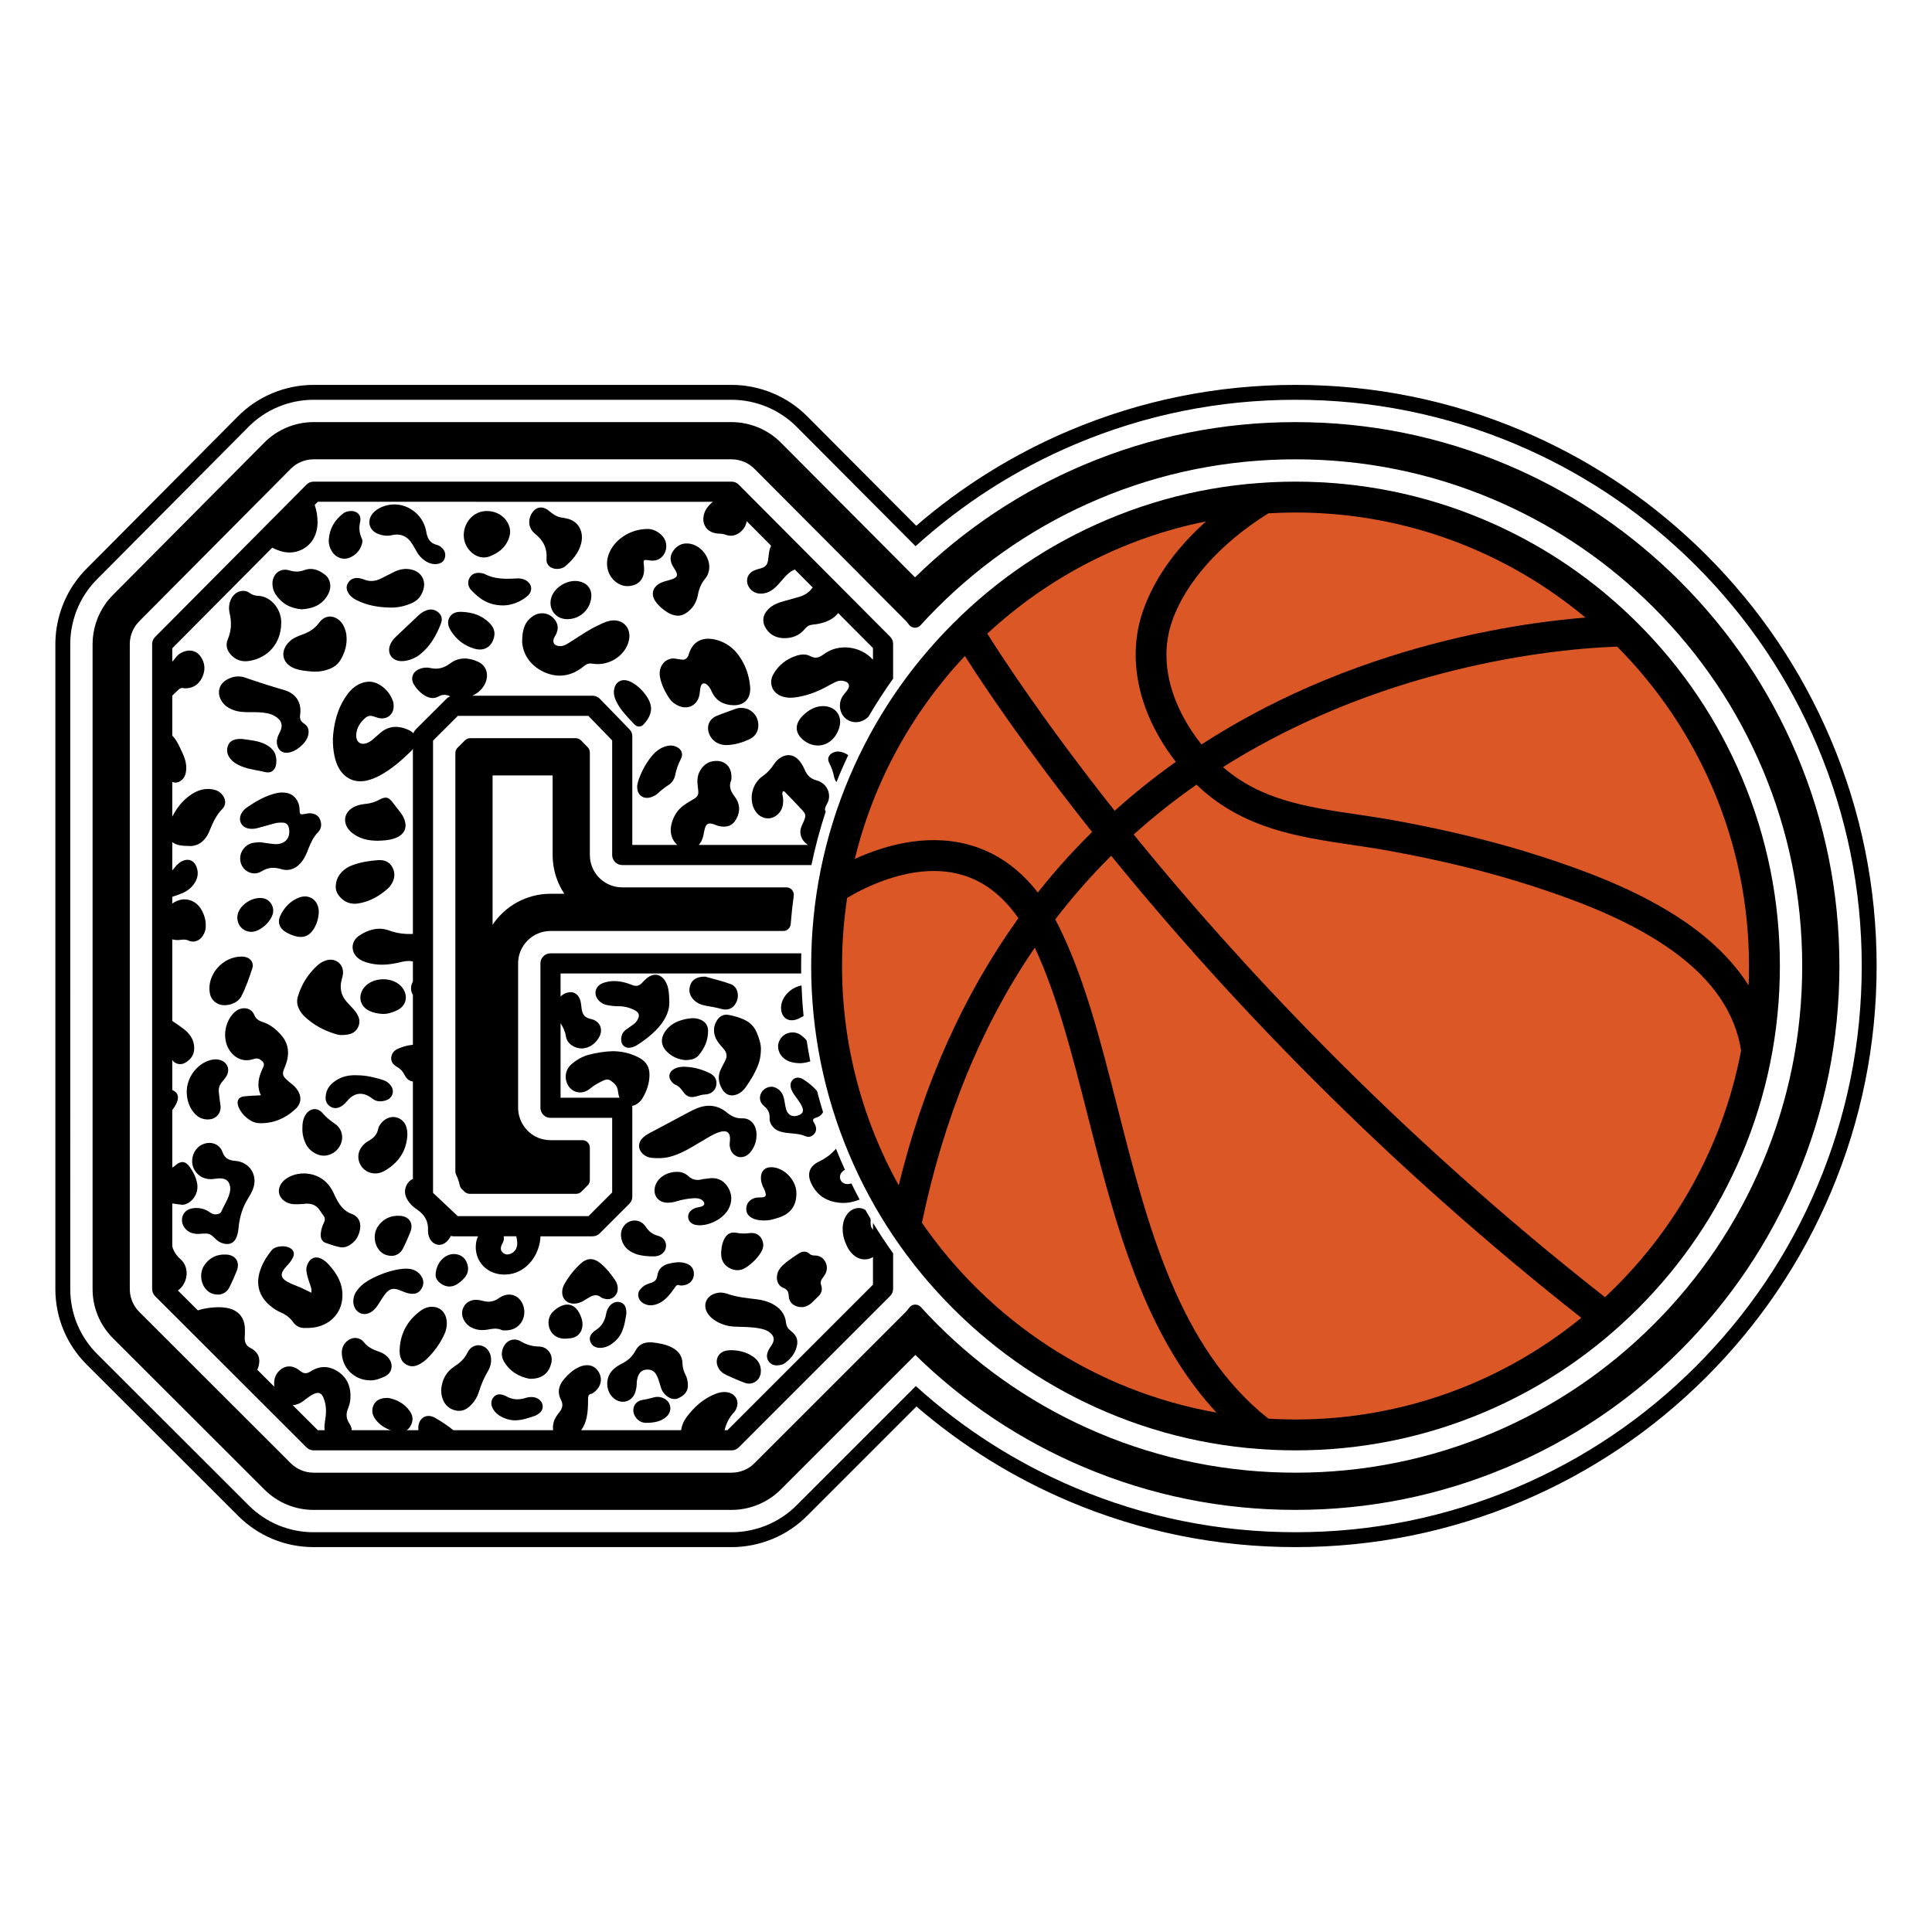
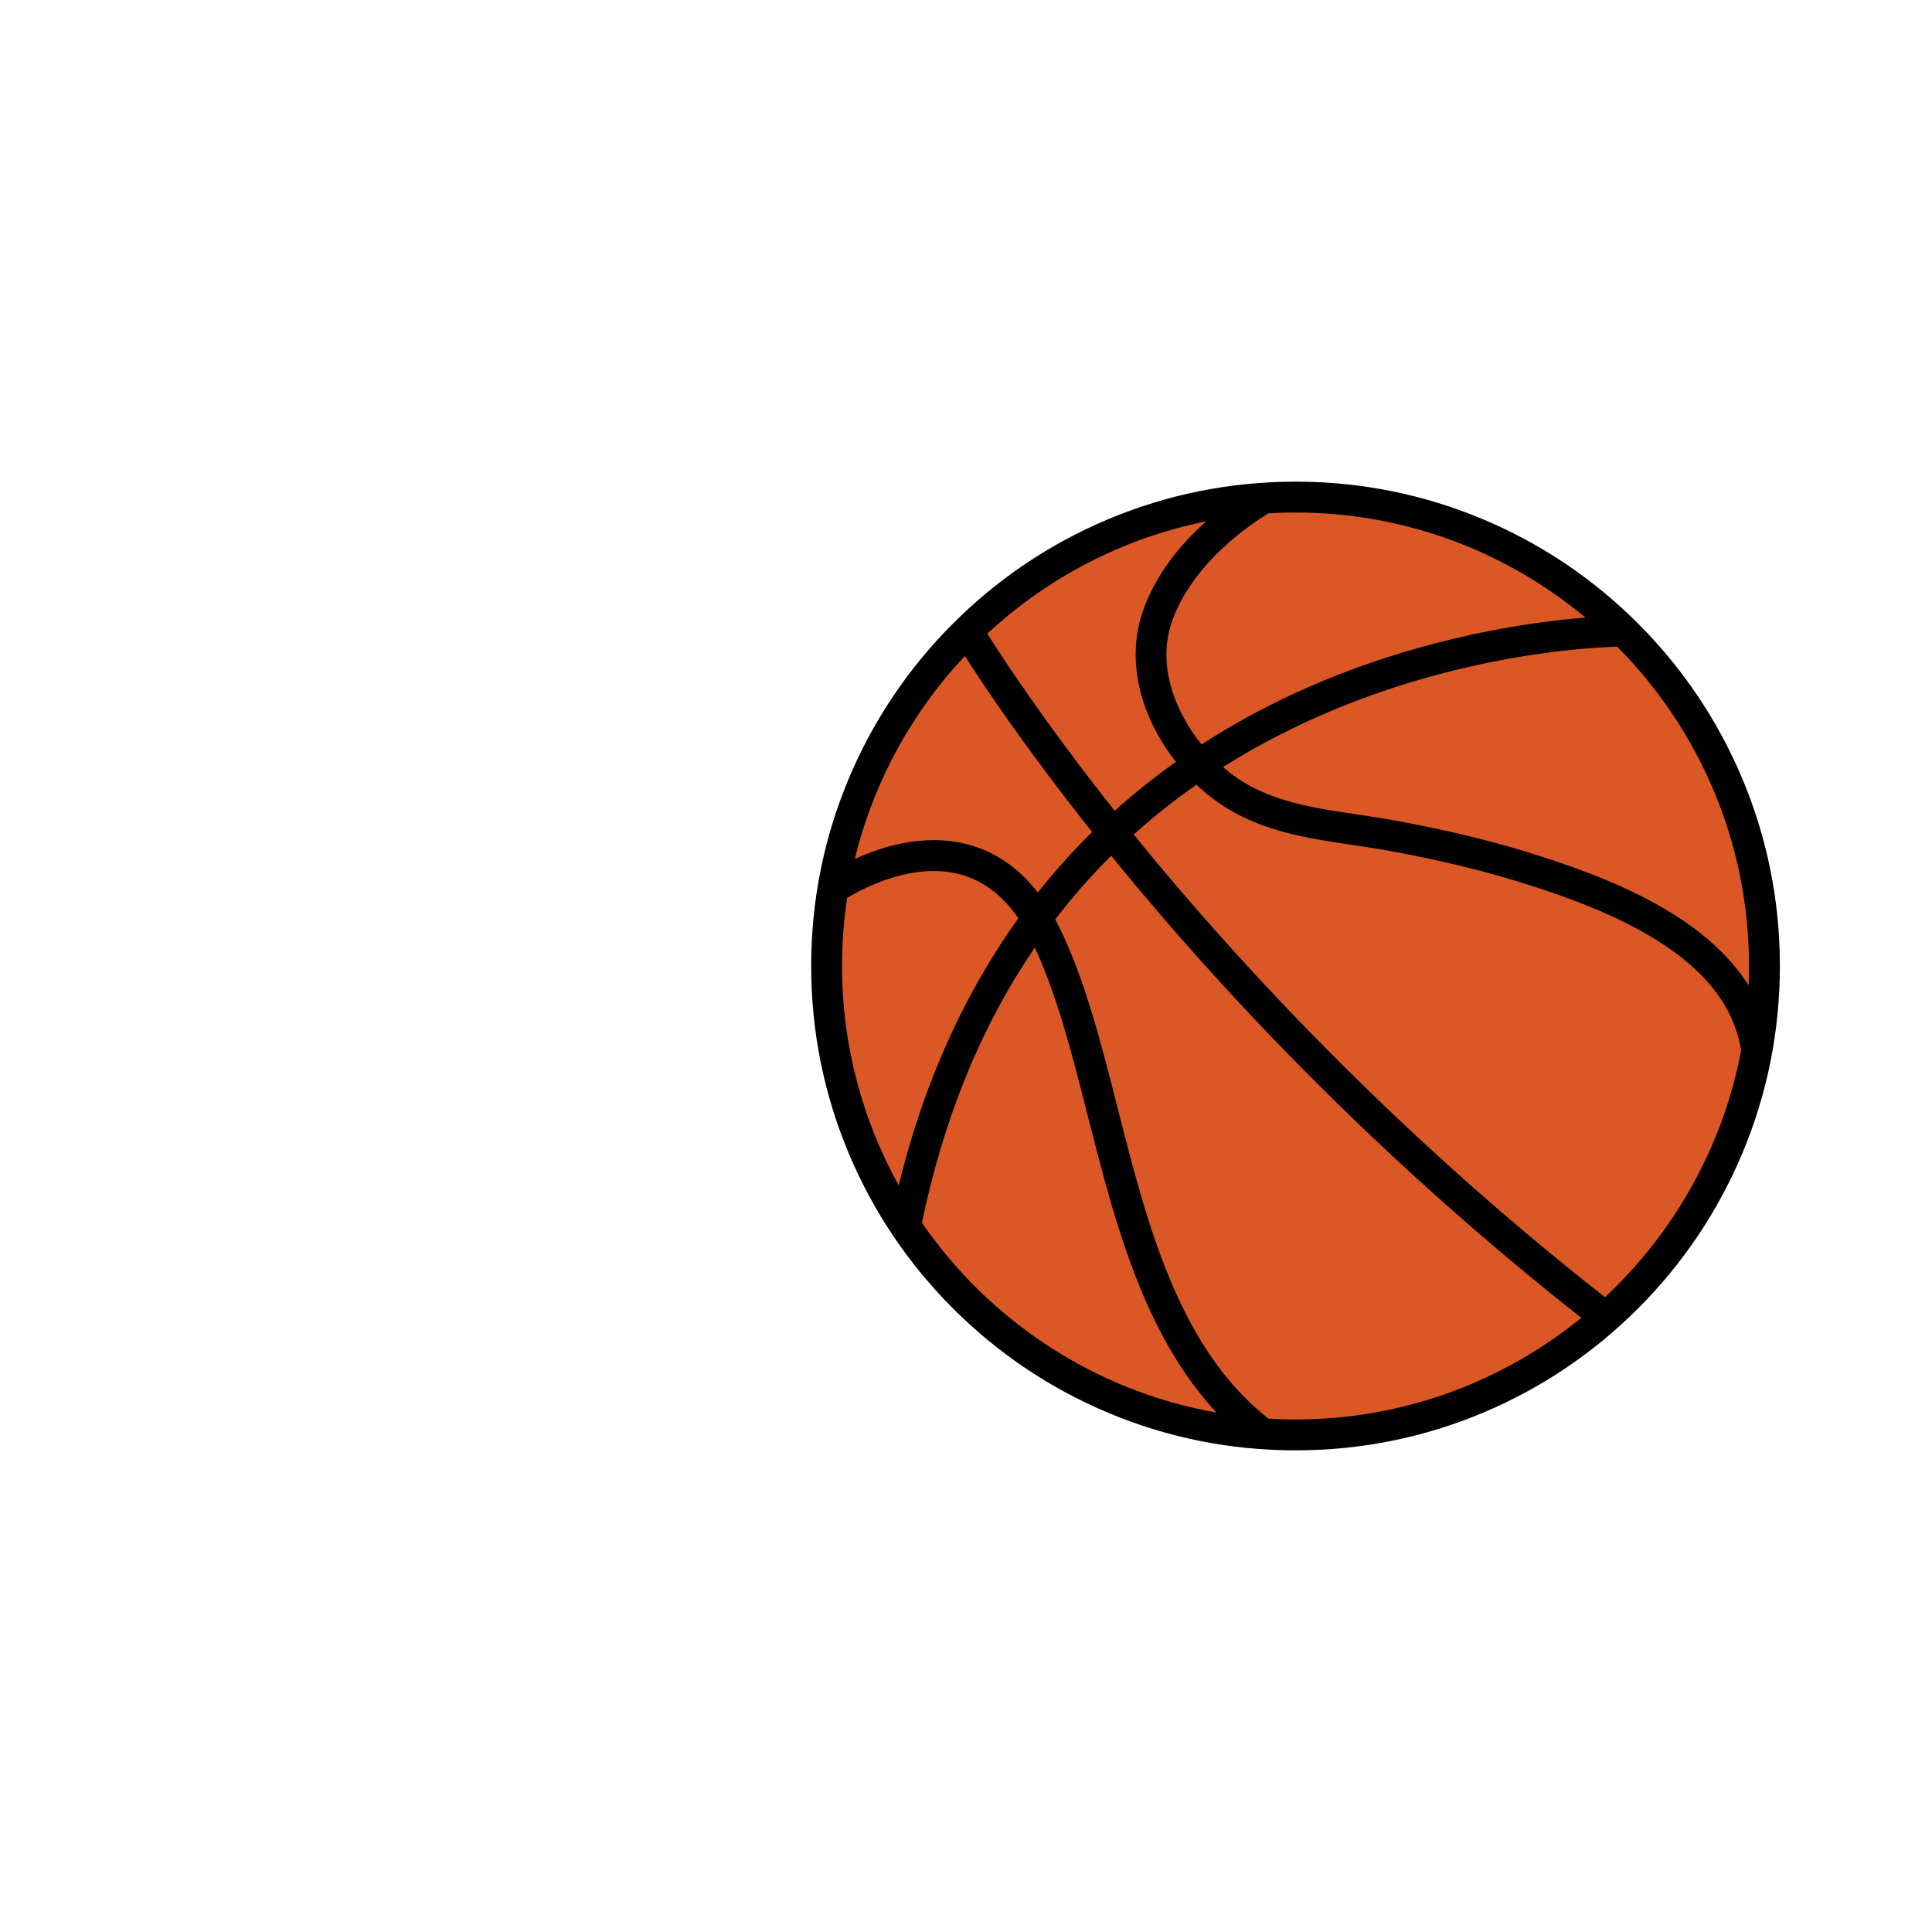
<svg xmlns="http://www.w3.org/2000/svg" version="1.1" id="Layer_1" x="0px" y="0px" viewBox="0 0 864 864" xml:space="preserve">
  <g>
    <path d="M778.946,347.685c-10.91-25.794-26.527-48.958-46.417-68.848c-0.774-0.774-1.555-1.539-2.339-2.301 c0,0-1.675-1.612-1.844-1.773c-18.931-17.959-40.659-32.19-64.665-42.344c-26.709-11.297-55.076-17.025-84.315-17.025 c-29.238,0-57.606,5.728-84.315,17.025c-25.794,10.91-48.958,26.527-68.848,46.417c-19.89,19.89-35.508,43.054-46.417,68.848 C368.488,374.394,362.76,402.761,362.76,432c0,29.239,5.728,57.606,17.025,84.315c10.91,25.794,26.527,48.958,46.417,68.848 c19.89,19.89,43.054,35.508,68.848,46.417c26.709,11.297,55.076,17.025,84.315,17.025c29.239,0,57.606-5.728,84.315-17.025 c25.794-10.91,48.958-26.527,68.848-46.417s35.508-43.054,46.417-68.848c11.297-26.709,17.025-55.076,17.025-84.315 C795.971,402.761,790.243,374.394,778.946,347.685z" />
  </g>
-   <path d="M288.754,548.562c1.353,2.055,2.931,3.405,5.392,4.05c2.773,0.727,4.013,2.838,3.646,5.206 c-0.356,2.294-2.307,3.876-5.016,4.041c-0.558,0.034-1.121-0.008-2.027-0.019c-2.082-0.128-4.519-0.295-6.8-1.208 c-3.563-1.427-5.882-3.924-6.242-7.886c-0.257-2.818,1.445-5.556,3.924-6.513C284.228,545.231,287.085,546.025,288.754,548.562z M326.298,511.43c-0.087,2.721,1.266,4.963,3.487,5.797c1.993,0.748,4.366-0.069,6.029-2.235c1.815-2.363,2.644-5.138,2.501-8.07 c-0.198-4.064-2.733-6.904-6.342-6.792c-2.777,0.087-4.82-0.896-6.856-2.571c-4.102-3.376-8.686-3.911-13.571-1.846 c-0.951,0.402-1.904,0.812-2.815,1.296c-5.984,3.175-11.957,6.373-17.935,9.558c-1.428,0.761-2.821,1.583-3.865,2.843 c-1.595,1.925-1.51,4.431,0.199,6.265c1.135,1.219,2.563,1.93,4.221,2.102c2.639,0.275,5.24,0.254,7.87-0.371 c5.371-1.274,9.867-4.287,14.524-6.993c2.483-1.442,4.877-3.074,7.601-4.016c3.788-1.31,5.416,0.032,5.092,3.795 C326.374,510.744,326.309,511.086,326.298,511.43z M234.938,259.401c-1.295-0.681-2.671-0.8-4.088-0.72 c-4.886,0.276-9.746,0.389-14.241-2.06c-0.318-0.173-0.72-0.197-1.085-0.277c-2.401-0.521-4.404,0.175-5.429,1.881 c-1.049,1.747-0.98,4.002,0.657,5.719c3.616,3.793,7.695,6.852,14.49,6.801c3.163-0.085,7.113-1.258,10.493-4.075 C238.447,264.41,238.073,261.051,234.938,259.401z M364.888,499.853c1.552-0.446,2.582-1.317,3.176-2.521 c-0.968-3.129-1.854-6.28-2.68-9.446c-1.758-2.041-3.868-3.738-6.175-5.21c-1.748-1.115-3.608-0.929-4.681,0.196 c-1.261,1.324-1.215,2.883-0.57,4.455c0.645,1.572,1.694,2.908,2.685,4.268c0.829,1.139,1.655,2.29,2.155,3.606 c0.677,1.784,0.156,2.822-1.616,3.541c-2.52,1.021-4.796,0.07-5.577-2.507c-0.486-1.603-0.631-3.306-1.003-4.947 c-0.553-2.439-1.907-4.286-4.339-5.093c-2.095-0.695-4.708,0.475-5.778,2.425c-1.119,2.037-0.812,4.377,1.254,6.058 c1.787,1.454,2.548,3.102,2.433,5.331c-0.087,1.683,0.665,3.094,1.809,4.277c1.221,1.262,2.811,1.801,4.49,2.127 c3.284,0.638,6.707,0.327,9.897,1.765c1.275,0.575,2.821,0.057,3.804-1.149c0.978-1.201,1.011-2.574,0.374-3.965 c-0.155-0.339-0.319-0.681-0.523-0.992C363.266,500.916,363.528,500.244,364.888,499.853z M372.512,336.586 c-1.885,0.854-2.698,2.712-1.72,4.544c1.068,2.002,1.784,4.058,2.223,6.272c0.172,0.867,0.538,1.675,1.056,2.369 c0.514-1.283,1.029-2.565,1.568-3.84c1.176-2.78,2.417-5.523,3.699-8.242c-1.043-0.716-2.209-1.243-3.549-1.505 C374.629,335.957,373.545,336.119,372.512,336.586z M216.833,228.573c-5.146,0.388-9.329,4.951-9.44,10.582 c0.022,0.358,0.017,1.014,0.108,1.656c0.787,5.552,6.312,9.86,11.179,8.112c4.456-1.6,8.118-4.539,9.277-9.614 c0.222-0.973,0.236-1.905,0.04-2.891C227.02,231.494,222.307,228.16,216.833,228.573z M200.991,276.134 c-1.18,2.103-0.474,4.206,0.714,6.073c2.501,3.929,6.044,6.619,10.501,7.9c4.326,1.244,7.651-0.818,8.725-5.105 c0.697-2.783-0.45-4.96-2.387-6.763c-3.28-3.052-7.239-4.506-12.558-4.635C204.525,273.612,202.247,273.895,200.991,276.134z M201.296,296.695c3.826-2.888,8.28-2.729,12.521-0.749c3.53,1.647,4.787,5.314,3.426,9.026c-0.997,2.72-3.227,4.914-6.058,6.165 h53.848c1.215,0,2.377,0.495,3.233,1.369l7.356,7.581l3.809,3.926l2.071,2.134c0.82,0.847,1.27,1.972,1.27,3.143v48.56h20.13 c-1.165-0.996-2.068-2.333-2.543-3.889c-0.749-2.451-0.392-4.806,0.458-7.14c0.952-2.615,2.479-4.83,4.718-6.496 c1.122-0.835,2.303-1.608,3.52-2.296c3.347-1.894,3.53-2.257,3.022-6.007c-0.33-2.436-0.359-4.855,0.87-7.118 c1.553-2.858,3.888-4.521,7.183-4.613c4.234-0.119,7.062,2.746,6.984,7.314c-0.021,0.244,0.069,0.862-0.139,1.353 c-1.188,2.803-0.141,5.029,1.556,7.243c2.387,3.114,2.662,6.507,0.782,9.993c-1.772,3.287-4.523,3.973-7.86,3.219 c-0.996-0.225-1.923-0.745-2.916-0.992c-1.76-0.439-2.641,0.029-3.223,1.788c-0.379,1.147-0.518,2.372-0.796,3.555 c-0.41,1.744-1.103,3.099-2.033,4.087h48.817c-0.013-0.009-0.027-0.015-0.04-0.024c-3.092-2.13-4.213-5.443-2.579-8.845 c2.405-5.006,1.73-4.869-1.579-8.457c-2.031-2.202-4.139-4.334-6.225-6.484c-0.11-0.113-0.342-0.106-0.752-0.22 c-0.555,1.142-0.025,2.127,0.059,3.123c0.222,2.622-0.189,5.045-2.112,7.014c-2.559,2.619-6.392,2.701-9.062,0.199 c-3.579-3.354-3.838-10.054-0.561-14.467c0.731-0.985,1.572-1.876,2.579-2.564c2.047-1.399,3.652-3.191,5.013-5.242 c0.941-1.419,2.099-2.64,3.643-3.429c2.797-1.43,5.597-0.814,7.773,1.741c1.101,1.292,1.879,2.798,2.559,4.337 c1.006,2.278,2.55,3.769,5.057,4.426c5.321,1.396,6.96,6.954,4.728,10.593c-0.291,0.475-0.499,1.005-0.709,1.524 c-0.293,0.724-0.198,1.324,0.194,1.802c-2.595,7.878-4.737,15.876-6.419,23.979h-84.601c-2.323,0-4.232-1.756-4.475-4.016 c-0.018-0.162-0.027-0.324-0.027-0.486v-51.243l-6.483-6.681l-4.16-4.286h-58.357l-11.111,11.084v87.908v28.237v49.37v14.236v22.462 l11.057,10.43h58.455l10.598-10.607v-33.352h-27.58c-0.306,0-0.603-0.027-0.891-0.09c-2.062-0.414-3.61-2.233-3.61-4.412v-64.578 c0-2.485,2.017-4.502,4.502-4.502H358.33c-0.047,1.887-0.072,3.778-0.072,5.672c0,1.113,0.024,2.221,0.041,3.332h-107.61v10.317 c0.081-0.079,0.157-0.161,0.242-0.238c1.126-1.014,2.444-1.581,3.93-1.69c1.967-0.144,3.54,0.951,4.385,2.914 c0.622,1.444,0.669,3.003,0.871,4.518c0.332,2.477,1.381,3.968,4.054,4.518c4.249,0.874,5.841,4.798,3.58,8.485 c-1.81,2.952-4.5,4.607-7.518,4.722c-3.641-0.068-6.655-2.274-7.152-5.418c-0.352-2.228-1.231-4.068-2.392-5.861v33.306h26.348 c-0.372-0.987-0.597-2.011-0.705-3.055c-0.223-2.184-1.619-3.501-3.295-4.627c-1.173-0.788-2.355-0.425-3.466,0.108 c-2.025,0.972-3.979,2.062-5.721,3.517c-3.739,3.12-8.803,1.762-10.42-2.761c-1.047-2.929-0.25-6.112,2.129-8.168 c2.295-1.984,4.916-3.498,7.834-4.254c3.713-0.962,7.519-1.509,10.859-1.577c4.618,0.112,8.453,1.14,12.023,3.194 c2.771,1.594,4.133,3.938,4.174,7.126c0.05,3.869-1.152,7.366-3.079,10.647c-0.62,1.055-1.494,1.934-2.516,2.616 c-0.709,0.473-1.442,0.768-2.166,0.902c0.054,0.27,0.081,0.548,0.081,0.836v39.718c0,1.198-0.468,2.341-1.314,3.187l-1.666,1.666 l-3.521,3.511c-0.009,0-0.009,0.009-0.009,0.009l-8.05,8.05c-0.837,0.846-1.99,1.323-3.178,1.323h-23.317 c0,0.013,0.001,0.025,0.001,0.037c-0.284,7.706-5.687,15.975-14.314,16.971c-9.224,1.064-15.713-5.922-14.498-14.096 c0.159-1.07,0.47-2.04,0.915-2.912h-10.917c-0.441,0-0.874-0.063-1.288-0.189c-0.001,0-0.002-0.001-0.002-0.001 c-0.453,0.997-1.133,1.924-2.048,2.735c-2.36,2.09-5.528,1.535-7.155-1.176c-0.8-1.333-1.062-2.821-1-4.314 c0.167-3.955-1.649-6.763-4.781-8.948c-1.299-0.906-2.565-1.9-3.545-3.17c-1.75-2.271-2.65-4.76-1.385-7.553 c0.685-1.513,1.715-2.479,2.952-3.068v-43.548c-1.547-0.115-2.845-1.142-3.807-3.09c-0.743-1.504-1.804-2.566-3.214-3.385 c-1.621-0.941-2.851-2.195-2.672-4.242c0.184-2.103,1.546-3.345,3.385-4.089c2.003-0.81,4.057-1.427,6.308-1.602V444.93 c-1-1.621-1.162-3.728-0.135-5.772c0.045-0.09,0.09-0.18,0.135-0.27v-8.887c-0.432-0.126-0.918-0.207-1.459-0.234 c-1.594-0.081-3.161,0.306-4.709,0.666c-4.142,0.963-8.302,1.396-12.534,0.477c-1.747-0.378-3.467-0.828-4.979-1.81 c-4.196-2.692-4.448-7.924-0.297-10.706c4.034-2.719,8.762-3.989,13.371-2.269c3.557,1.315,6.996,1.684,10.607,1.531v-82.765 c-0.249,0.374-0.525,0.727-0.837,1.032c-4.365,4.263-8.942,8.263-14.392,11.124c-1.494,0.784-3.058,1.393-4.691,1.846 c-5.51,1.529-10.334-0.411-13.175-5.339c-1.748-3.031-2.788-7.833-2.686-13.507c0.408-6.182,1.882-13.065,6.159-19.084 c1.885-2.654,4.174-4.767,7.411-5.702c2.274-0.657,4.46-0.518,6.54,0.538c3.227,1.638,5.43,4.223,6.715,7.604 c0.308,0.81,0.359,1.648,0.358,2.486c-0.004,3.529-2.861,5.923-6.342,5.284c-0.913-0.167-1.793-0.521-2.678-0.816 c-1.254-0.419-2.481-0.283-3.461,0.541c-2.445,2.057-4.174,4.587-4.26,7.902c-0.083,3.169,2.105,4.613,5.026,3.406 c1.047-0.432,1.95-1.104,2.792-1.861c0.905-0.814,1.837-1.597,2.745-2.408c3.92-3.502,8.274-3.548,12.819-1.518 c0.916,0.409,1.64,0.934,2.182,1.544c0.001-0.002,0.001-0.004,0.002-0.007c0.216-0.666,0.594-1.279,1.099-1.783l13.749-13.722 c0.468-0.468,1.026-0.82,1.639-1.035c0.003-0.001,0.007-0.002,0.01-0.003c-0.118-0.049-0.237-0.089-0.354-0.14 c-1.663-0.734-3.202-0.744-4.822,0.16c-2.076,1.157-4.163,0.839-6.14-0.324c-2.059-1.211-3.674-2.925-4.913-4.926 c-1.682-2.716-0.667-5.694,2.286-6.945c1.582-0.671,3.269-0.887,4.959-0.509C195.698,299.466,198.477,298.823,201.296,296.695z M224.802,560.145c0.891,0.825,1.931,1.054,3.116,0.7c2.189-0.653,3.545-2.612,3.389-5.205c-0.056-0.927-0.228-1.849-0.418-2.767 h-5.646c0.22,1.008,0.069,2.066-0.518,3.173c-0.174,0.33-0.378,0.651-0.504,0.999C223.808,558.184,223.856,559.268,224.802,560.145z M368.036,315.768c-3.069-0.017-6.428,1.59-9.11,4.358c-3.851,3.976-3.466,8.143,1.054,11.368c0.303,0.217,0.623,0.414,0.95,0.595 c5.687,3.144,11.929,0.43,14.234-6.185C377.085,320.395,373.854,315.801,368.036,315.768z M344.472,545.564 c1.188-0.228,2.352-0.597,3.513-0.953c5.667-1.735,8.408-5.616,8.152-11.512c-0.244-5.613-5.664-11.022-11.145-11.12 c-2.728-0.049-4.411,1.441-4.678,4.133c-0.162,1.634,0.235,3.155,0.905,4.626c0.349,0.764,0.781,1.504,1.014,2.302 c0.543,1.857,0.145,2.358-1.776,2.452c-0.839,0.041-1.704-0.022-2.511,0.163c-2.515,0.575-4.055,2.331-4.202,4.637 c-0.149,2.336,1.145,4.012,3.775,4.919c1.258,0.434,2.561,0.528,4.209,0.601C342.424,545.756,343.466,545.757,344.472,545.564z M297.282,461.528c-1.902,2.947-1.693,5.958,0.658,8.479c2.402,2.576,5.492,3.776,8.415,4.068c2.88-0.013,4.796-0.609,6.125-2.185 c2.662-3.158,4.233-6.82,4.175-11.011c-0.036-2.582-1.568-4.318-4.023-5.114c-2.048-0.665-4.091-0.447-6.097-0.011 C302.785,456.569,299.449,458.168,297.282,461.528z M349.945,472.702c1.936,2.036,4.445,2.582,7.097,2.739 c1.62,0.154,3.178-0.236,4.71-0.596c0.223-0.052,0.427-0.117,0.617-0.192c-0.605-3.095-1.154-6.202-1.625-9.325 c-0.767-0.954-1.67-1.817-2.758-2.547c-2.786-1.866-6.522-1.229-8.582,1.284C347.305,466.627,347.526,470.158,349.945,472.702z M356.876,455.646c0.854-0.37,1.675-0.815,2.496-1.262c-0.454-4.532-0.754-9.093-0.93-13.674c-4.876,0.866-9.011,5.222-9.143,9.676 C349.16,455.097,352.592,457.504,356.876,455.646z M322.602,477.699c-1.803,3.297-1.405,6.471,0.484,9.575 c1.478,2.43,3.864,3.193,6.537,2.127c1.632-0.65,2.874-1.794,3.851-3.18c2.16-3.065,4.13-6.248,5.491-9.769 c0.818-2.117,1.286-4.3,1.329-7.197c0.052-2.25-0.776-4.909-1.878-7.523c-1.154-2.738-3.1-4.606-5.791-5.817 c-2.155-0.969-4.401-1.606-6.703-2.03c-2.131-0.393-3.835,0.364-5.115,2.161c-2.024,2.842-2.045,6.552,0.12,9.721 c0.789,1.155,1.748,2.199,2.669,3.259c1.449,1.668,1.783,3.436,0.67,5.423C323.674,475.511,323.186,476.631,322.602,477.699z M282.722,458.507c-0.942,0.645-1.882,1.297-2.799,1.976c-1.665,1.232-2.247,2.947-2.1,4.946c0.147,2.009,1.89,3.423,3.889,3.118 c1.218-0.185,2.362-0.639,3.405-1.31c2.959-1.905,5.764-4.023,8.228-6.534c3.794-3.864,6.276-8.334,5.962-13.263 c-0.098-4.547-0.601-6.779-1.819-8.714c-1.954-3.105-5.019-3.71-7.922-1.493c-0.902,0.689-1.704,1.524-2.485,2.355 c-1.286,1.368-2.743,1.61-4.443,0.894c-0.825-0.348-1.676-0.645-2.536-0.899c-3.445-1.017-6.912-1.227-10.346-0.001 c-3.807,1.359-4.618,5.442-1.661,8.18c0.979,0.906,2.138,1.468,3.453,1.732c1.85,0.372,3.718,0.52,5.6,0.521 c2.25,0.002,4.358,0.631,6.362,1.57c2.434,1.14,2.809,2.69,1.325,4.911C284.279,457.327,283.537,457.95,282.722,458.507z M326.803,440.115c-3.907-1.45-8.007-2.38-11.372-3.345c-3.511-0.096-5.7,1.146-6.63,3.484c-1.006,2.529-0.502,4.829,1.359,6.797 c1.47,1.553,3.348,2.318,5.424,2.707c2.331,0.437,4.677,0.764,6.969,1.44c3.193,0.941,5.827-0.487,7.005-3.606 C330.669,444.653,329.635,441.166,326.803,440.115z M317.376,479.911c-3.376-1.643-6.948-2.678-10.73-2.834 c-1.805-0.098-3.556,0.09-5.159,0.973c-2.435,1.342-2.856,3.773-1.002,5.827c0.43,0.476,0.945,0.962,1.521,1.202 c1.541,0.642,2.53,1.776,3.461,3.114c1.683,2.417,3.424,2.89,6.346,1.996c1.155-0.354,2.279-0.696,3.532-0.745 c2.592-0.102,4.45-1.644,4.924-3.791C320.813,483.185,319.885,481.132,317.376,479.911z M253.065,231.81 c-0.552-0.094-1.092-0.289-1.646-0.336c-1.754-0.146-3.207-0.972-4.583-1.969c-0.682-0.494-1.29-1.094-1.989-1.558 c-2.632-1.745-5.29-1.151-6.97,1.521c-1.873,2.979-1.639,6.769,1.323,9.16c3.755,3.031,5.575,6.489,5.21,11.376 c-0.205,2.737,2.004,4.441,4.735,4.429c1.345-0.031,2.657-0.365,3.662-1.217c3.261-2.765,6.015-5.97,7.092-10.216 C261.18,237.952,258.846,232.799,253.065,231.81z M292.403,624.916c-1.701,0.491-3.418,0.862-5.169,1.164 c-3.523,0.608-5.05,4.198-3.236,7.293c1.337,2.281,3.459,2.973,4.98,2.936c3.834-0.04,6.535-0.68,8.8-2.521 c3.251-2.643,2.429-7.261-1.522-8.705C295.006,624.626,293.701,624.541,292.403,624.916z M203.173,560.816 c-4.211-0.171-8.347,4.003-8.374,9.594c0.027,1.165,1.013,2.945,3.079,4.077c2.36,1.294,4.68,1.093,6.847-0.403 c1.067-0.736,2.091-1.595,2.943-2.566c1.834-2.093,2.11-4.567,1.018-7.055C207.669,562.147,205.737,560.92,203.173,560.816z M110.8,536.168c0.831-1.35,1.643-2.739,2.244-4.2c2.509-6.108-1.212-12.301-7.808-12.821c-2.782-0.219-4.683-1.002-5.712-3.894 c-1.769-4.976-7.836-5.234-11.114-1.999c-2.374,2.344-3.168,6.075-1.879,9.074c1.335,3.104,4.366,5.087,7.786,5 c1.306-0.033,2.606-0.321,3.912-0.357c3.066-0.085,4.679,1.54,4.741,4.613c0.021,1.057-0.259,2.035-0.589,3.014 c-0.841,2.495-2.308,4.695-3.34,7.1c-0.381,0.888-1.125,1.183-1.997,1.329c-1.182,0.198-2.162-0.132-3.142-0.839 c-2.213-1.596-4.738-2.207-7.446-1.89c-3.234,0.378-5.232,2.631-5.076,5.624c0.132,2.56,2.115,4.891,4.769,5.598 c1.193,0.317,2.405,0.359,3.627,0.216c3.92-0.21,4.034-0.192,6.944,2.605c0.911,0.876,1.973,1.426,3.15,1.753 c2.838,0.791,5.034-0.319,6.012-3.104c0.431-1.227,0.673-2.511,0.795-3.835C107.099,544.536,108.342,540.161,110.8,536.168z M103.88,293.422c2.224,2.076,4.87,2.621,7.799,2.116c8.305-1.433,13.835-7.888,14.066-16.421 c0.473-6.085-4.293-12.52-10.452-12.671c-1.314-0.032-2.61-0.479-3.669-1.269c-2.657-1.982-6.565-0.705-8.217,2.603 c-1.056,2.114-1.203,4.322-0.69,6.558c0.904,3.937,0.783,7.73-0.832,11.51C100.634,288.777,101.627,291.319,103.88,293.422z M303.244,625.336c2.639-1.184,4.731-2.955,4.347-6.747c-0.133-1.315-0.417-2.597-1.036-3.761c-0.853-1.607-1.299-3.308-1.342-5.107 c-0.08-3.358-1.839-5.598-4.687-7.1c-2.955-1.557-6.203-1.982-9.125-2.341c-3.614-0.063-5.722,0.938-7.269,3.841 c-1.345,2.523-3.252,4.269-5.739,5.534c-1.669,0.849-3.272,1.818-4.572,3.208c-3.224,3.446-2.97,9.335,0.538,12.359 c3.591,3.094,8.475,1.69,9.802-2.837c0.342-1.167,0.58-2.363,0.579-3.593c-0.001-1.134,0.211-2.226,0.589-3.298 c0.62-1.757,1.788-2.799,3.677-2.977c1.951-0.183,3.495,0.463,4.482,2.212c0.694,1.23,1.093,2.574,1.503,3.918 c0.407,1.334,0.724,2.702,1.532,3.892C298.19,624.99,301.047,626.32,303.244,625.336z M343.65,603.85 c-0.84,1.788-1.06,3.609,0.347,5.264c1.494,1.758,3.464,1.654,5.435,1.214c0.703-0.157,1.394-0.58,1.977-1.029 c2.036-1.566,3.634-3.483,4.535-5.937c1.273-3.464,0.676-5.916-2.267-8.158c-1.294-0.985-1.985-2.124-2.16-3.715 c-0.451-4.11-2.893-6.797-6.446-8.558c-2.02-1.001-4.203-1.571-6.446-1.855c-4.54-0.576-9.115-0.95-13.474-2.522 c-0.781-0.282-1.641-0.345-2.465-0.509c-1.259-0.034-2.457,0.203-3.589,0.672c-3.489,1.445-4.69,5.086-2.786,8.363 c0.969,1.668,2.408,2.849,4.042,3.808c2.55,1.496,5.31,2.283,8.267,2.391c3.552,0.13,7.113,0.101,10.638,0.712 c1.872,0.324,3.672,0.798,5.154,2.033c1.807,1.507,2.061,3.184,0.861,5.207C344.747,602.114,344.083,602.927,343.65,603.85z M369.07,569.775c2.004-3.634-0.497-8.273-4.411-8.299c-0.946-0.006-1.85-0.052-2.619-0.756c-1.591-1.455-3.376-1.13-4.923-0.098 c-2.486,1.658-5.014,3.284-7.205,5.349c-1.266,1.193-2.112,2.621-2.397,4.345c-0.397,2.404,0.553,4.768,2.759,5.596 c1.98,0.743,2.363,1.949,2.477,3.817c0.18,2.959,2.515,4.865,5.995,4.834c1.46-0.107,3.141-0.836,4.54-2.192 c0.805-0.78,1.547-1.632,2.396-2.36c1.687-1.447,2.252-3.28,1.537-5.294c-0.456-1.284-0.108-2.145,0.596-3.083 C368.262,571.036,368.71,570.427,369.07,569.775z M156.185,228.594c-0.944,0.124-1.851,0.373-2.61,0.951 c-3.931,2.991-6.235,6.885-6.55,11.865c-0.061,1.951,0.468,3.728,1.51,5.339c1.76,2.72,4.956,3.831,7.838,2.633 c2.738-1.138,4.579-3.164,5.462-6.033c0.258-0.838,0.367-1.678-0.011-2.468c-1.173-2.443-1.375-4.839-0.757-7.574 C161.773,230.183,159.414,228.171,156.185,228.594z M336.728,606.66c-2.767-1.879-5.88-2.776-9.642-2.855 c-0.428,0.03-1.278,0.017-2.1,0.162c-3.674,0.645-5.436,3.983-3.905,7.386c0.767,1.705,2.166,2.828,3.799,3.578 c2.708,1.244,5.439,2.461,8.234,3.489c3.352,1.233,6.775-1.025,7.112-4.589C340.516,610.758,339.226,608.357,336.728,606.66z M101.178,561.04c-4.117-0.234-7.49,1.357-9.822,4.814c-2.194,3.251-1.746,8.047,0.927,10.896c1.26,1.344,2.793,2.154,5.337,2.209 c1.893-0.035,3.893-1.088,5.037-3.375c1.166-2.33,2.207-4.729,3.184-7.146C107.451,564.452,105.493,561.285,101.178,561.04z M263.552,281.74c-3.058,1.815-6.02,3.793-9.031,5.689c-1.355,0.854-2.743,1.666-4.434,1.51c-2.356-0.218-3.233-1.78-2.2-3.876 c0.248-0.503,0.57-0.971,0.813-1.476c1.229-2.562,0.876-4.897-1.043-6.997c-2.442-2.673-6.349-3.115-9.453-0.974 c-3.267,2.254-4.676,5.487-4.7,11.219c0.196,5.259,3.311,10.714,9.739,13.679c6.324,2.918,12.479,1.863,17.864-2.587 c1.275-1.053,2.322-1.389,3.967-1.123c7.188,1.162,14.429-3.469,16.108-10.118c1.488-5.895-2.81-10.357-8.718-9.014 c-0.998,0.227-1.988,0.58-2.913,1.018C267.525,279.649,265.478,280.597,263.552,281.74z M287.73,324.059 c1.852-2.001,3.373-4.237,3.453-7.298c-0.043-0.301-0.099-0.763-0.176-1.222c-0.733-4.328-6.445-10.327-10.719-11.261 c-2.719-0.594-5.004,0.878-5.595,3.702c-0.373,1.781-0.078,3.497,0.674,5.178c1.914,4.275,5.24,7.455,8.341,10.793 C284.875,325.207,286.666,325.21,287.73,324.059z M289.831,236.553c-8.085-0.077-15.339,4.975-17.615,11.332 c-1.702,4.753-0.449,9.544,3.236,12.397c1.697,1.313,3.623,1.97,5.753,1.811c4.863-0.362,7.362-3.711,6.762-8.961 c-0.331-2.895-0.319-2.947,2.474-2.522c2.288,0.348,4.257-0.068,5.845-1.867c2.169-2.457,2.281-6.158,0.173-8.751 C294.415,237.48,291.639,236.583,289.831,236.553z M259.264,260.055c-5.028-1.241-11.303,2.35-12.744,7.292 c-1.429,4.904,1.873,9.45,6.937,9.551c5,0.099,9.346-3.145,10.638-7.941C265.3,264.483,263.459,261.091,259.264,260.055z M330.474,293.274c-2.4-3.385-5.599-5.788-9.589-6.97c-5.132-1.52-10.542-0.751-12.801,6.022c-0.089,0.266-0.135,0.549-0.245,0.805 c-0.579,1.35-1.516,2.102-3.073,1.831c-0.645-0.112-1.315-0.114-1.945-0.275c-4.794-1.227-8.679,3.041-7.667,8.142 c0.727,3.665,2.364,6.873,4.466,9.887c0.761,1.092,1.842,1.867,2.986,2.515c4.802,2.718,9.653,0.249,10.304-5.218 c0.111-0.927,0.155-1.875,0.389-2.771c0.481-1.84,1.607-2.14,3.066-0.896c0.958,0.818,1.455,1.948,1.967,3.043 c1.923,4.117,5.29,5.857,9.665,6c4.928,0.134,7.915-3.095,7.463-8.304C335.024,302.065,333.402,297.406,330.474,293.274z M300.294,259.119c-1.676,0.575-3.456,0.816-5.05,1.662c-3.432,1.82-4.289,5.043-2.067,8.219c1.412,2.019,3.293,3.575,5.376,4.881 c1.373,0.861,2.858,1.388,4.695,1.473c1.138-0.015,2.345-0.371,3.492-1.127c2.994-1.975,4.729-4.748,5.37-8.224 c0.485-2.632,1.442-5.046,3.157-7.106c4.741-5.694,0.085-14.439-6.542-15.713c-2.977-0.572-5.561,0.387-7.449,2.857 c-1.891,2.474-1.758,5.016-0.143,7.571c0.25,0.396,0.521,0.779,0.759,1.182C303.362,257.279,303.045,258.176,300.294,259.119z M291.314,356.457c0.987-0.35,1.919-0.807,2.68-1.497c1.589-1.441,3.232-2.779,5.045-3.954c1.518-0.983,2.548-2.568,2.902-4.349 c0.515-2.593,1.353-5.001,2.604-7.347c1.145-2.147,0.193-4.323-2.015-5.324c-1.209-0.548-2.48-0.738-3.838-0.472 c-3.014,0.591-5.295,2.304-7.192,4.587c-2.536,3.053-4.384,6.518-5.776,10.219c-0.392,1.043-0.568,2.168-0.75,2.887 C284.644,355.469,287.654,357.757,291.314,356.457z M328.985,316.983c-2.876,1.089-5.804,2.05-8.639,3.237 c-3.387,1.419-4.6,5.006-3.013,8.431c1.419,3.061,4.549,4.809,8.302,4.539c3.292-0.237,6.436-1.154,9.41-2.535 c3.236-1.503,4.682-4.695,3.892-8.132c-0.804-3.495-3.692-5.871-7.198-5.922C330.801,316.582,329.884,316.643,328.985,316.983z M323.646,554.59c-0.783,1.749-1.018,3.587-1.138,5.456c-0.146,2.948,0.835,5.34,3.45,6.892c2.593,1.539,5.293,1.457,7.713-0.15 c2.729-1.812,5.101-4.129,6.781-6.977c1.16-1.964,1.217-4.126-0.055-6.137c-1.258-1.987-3.222-2.483-5.396-2.202 c-1.879,0.243-3.695,0.22-5.574-0.143C326.626,550.787,324.83,551.946,323.646,554.59z M203.456,630.703 c3.099,0.825,5.469-0.488,7.502-2.691c1.475-1.598,2.548-3.443,3.186-5.51c1.001-3.24,2.279-6.343,4.027-9.26 c1.06-1.768,1.602-3.709,1.428-5.81c-0.236-2.86-1.993-5.113-4.476-5.705c-2.294-0.547-4.834,0.555-6.088,3.198 c-1.327,2.797-3.41,4.589-5.917,6.236c-3.589,2.356-5.511,5.848-5.834,10.504c0.073,0.691,0.069,1.724,0.306,2.698 C198.365,627.54,200.182,629.832,203.456,630.703z M182.128,610.455c2.859,1.361,5.32-0.06,7.601-1.751 c0.314-0.233,0.614-0.489,0.9-0.758c3.367-3.18,6.043-6.872,8.009-11.058c1.14-2.429,1.549-4.991,0.846-7.641 c-0.759-2.862-3.051-4.732-5.931-4.85c-2.049-0.084-3.893,0.614-5.494,1.796c-5.687,4.198-8.885,9.801-9.327,16.892 C178.567,606.166,179.095,609.011,182.128,610.455z M178.553,576.901c1.49,0.543,2.895,1.3,4.495,1.565 c2.532,0.42,4.173-0.151,5.37-2.017c1.313-2.047,1.177-4.292-0.359-6.259c-1.717-2.197-4.076-2.857-6.323-2.834 c-6.059-0.075-16.143,3.81-20.232,7.669c-0.677,0.64-1.304,1.35-1.858,2.099c-0.904,1.22-1.474,2.605-1.619,4.128 c-0.248,2.613,0.908,4.923,2.924,5.925c1.98,0.984,4.458,0.404,6.398-1.495c1.221-1.195,2-2.706,2.943-4.1 c0.734-1.084,1.387-2.241,2.238-3.224C174.361,576.242,175.896,575.932,178.553,576.901z M224.387,594.81 c0.468,0.231,1.107,0.117,1.316,0.133c0.446,0.005,0.54,0.008,0.633,0.008c3.626-0.038,6.581-2.126,7.708-5.449 c1.077-3.172,0.124-6.975-2.236-9.029c-1.893-1.648-5.149-2.46-8.825,0.132c-2.182,1.539-4.419,1.872-6.916,1.189 c-0.721-0.198-1.46-0.361-2.201-0.452c-2.836-0.346-5.258,0.79-6.45,3.006c-1.365,2.535-0.857,4.911,0.763,7.098 c0.963,1.3,2.289,2.175,3.833,2.735c2.004,0.726,4.088,0.77,6.105,0.418C220.26,594.225,222.305,593.786,224.387,594.81z M226.035,634.375c4.771,1.819,9.164,0.145,13.32-1.252c2.674-1.279,3.678-2.867,3.267-4.88c-0.41-2.008-2.368-3.444-4.826-3.486 c-0.931-0.016-1.847,0.125-2.749,0.414c-2.981,0.956-5.882,0.851-8.649-0.753c-0.321-0.186-0.668-0.336-1.018-0.462 c-2.027-0.731-3.48-0.463-4.616,0.835c-1.199,1.371-1.364,3.151-0.458,4.953C221.517,632.154,223.607,633.45,226.035,634.375z M132.107,495.989c2.878-2.657,2.863-5.941,0.518-9.105c-1.024-1.382-2.461-2.293-3.723-3.403c-2.682-2.358-2.884-3.06-1.534-6.257 c0.55-1.302,0.972-2.63,1.226-4.018c0.683-3.733-0.173-7.177-2.582-9.996c-2.309-2.701-5.037-5.05-8.552-6.162 c-1.691-0.535-3.021-1.389-3.719-3.115c-1.517-3.754-5.869-3.633-8.244-1.759c-5.106,4.03-6.42,12.504-2.678,17.791 c2.556,3.609,6.386,5.053,10.589,3.637c1.765-0.595,2.841-0.032,3.97,1.068c1.14,1.11,0.532,2.167,0.008,3.3 c-1.735,3.752-2.707,7.584-0.717,11.842c-2.78,0.174-5.219,0.224-7.631,0.507c-2.181,0.256-3.129,1.727-2.666,3.74 c0.859,3.734,5.413,7.983,9.137,8.202C121.935,502.639,127.47,500.271,132.107,495.989z M93.807,443.982 c0.38,2.289,1.622,3.954,3.694,4.938c3.29,1.563,8.664-0.021,10.356-3.243c2.127-4.049,3.573-8.404,5.011-12.735 c0.7-2.109-0.551-4.165-2.671-4.848c-0.788-0.254-1.65-0.277-1.946-0.323C99.562,427.665,92.472,435.941,93.807,443.982z M120.692,583.824c1.434,1.216,2.985,2.28,4.709,3.02c2.287,0.982,4.198,2.332,5.666,4.409c1.315,1.86,3.25,2.763,5.592,2.635 c1.028-0.056,2.066-0.013,3.086-0.131c7.301-0.847,13.154-6.022,13.39-14.083c0.158-5.4-2.209-9.744-5.657-13.634 c-1.119-1.261-2.318-2.452-3.879-3.188c-2.227-1.05-4.293-0.488-5.591,1.585c-0.816,1.302-1.18,2.733-0.943,4.288 c0.269,1.766,0.8,3.455,1.383,5.138c0.45,1.299,1.043,2.591,0.774,4.253c-1.608-0.785-3.072-1.547-4.575-2.221 c-1.533-0.686-3.128-1.236-4.656-1.932c-4.857-2.209-5.234-4.242-1.472-8.139c0.991-1.026,1.83-2.137,2.449-3.397 c0.765-1.556,0.525-2.812-0.588-3.824c-2.074-1.887-7.216-1.623-8.955,0.573c-2.155,2.722-3.987,5.65-5.092,8.984 C114.304,574.286,115.792,579.672,120.692,583.824z M143.479,551.334c-0.279,2.231,0.413,3.853,2.064,4.456 c2.099,0.766,4.243,1.472,6.426,1.927c2.026,0.422,3.877-0.376,5.473-1.648c1.993-1.589,3.085-3.718,3.545-6.195 c0.599-3.224-0.644-5.923-3.708-7.015c-3.179-1.134-5.031-3.453-6.559-6.191c-0.819-1.467-1.427-3.051-2.239-4.522 c-4.509-8.163-14.411-8.961-20.153-5.266c-2.809,1.808-4.133,4.571-3.447,7.07c0.679,2.473,3.316,4.395,6.442,4.57 c1.396,0.078,2.805-0.037,4.206-0.095c0.558-0.023,1.112-0.132,1.167-0.139c2.71-0.102,4.547,0.678,5.917,2.412 c0.693,0.877,1.216,1.891,1.927,2.753c0.887,1.077,0.916,2.123,0.313,3.334C144.14,548.215,143.677,549.75,143.479,551.334z M83.509,488.105c0.003,2.972,0.684,6.046,2.61,8.737c1.804,2.52,4.183,3.981,7.4,3.759c3.349-0.231,5.566-3.055,5.066-6.386 c-0.291-1.939-0.516-3.889-0.727-5.838c-0.18-1.662,0.301-3.135,1.37-4.433c0.713-0.866,1.466-1.722,2.031-2.682 c1.795-3.05,0.405-6.358-2.995-7.276c-1.495-0.404-2.974-0.264-4.435,0.17C88.037,475.878,83.599,481.761,83.509,488.105z M384.439,536.454c-1.277-2.382-2.508-4.792-3.699-7.226c-0.077,0.025-0.15,0.056-0.228,0.08c-2.197,0.648-4.061-0.144-4.7-1.873 c-0.594-1.578,0.171-3.223,2.032-4.33c-0.755-1.668-1.491-3.347-2.206-5.037c-0.609-1.439-1.193-2.886-1.77-4.334 c-0.254,0.253-0.506,0.507-0.749,0.771c-1.936,2.089-4.187,3.674-6.771,4.907c-4.403,2.089-5.609,5.547-3.493,9.941 c2.755,5.718,7.536,8.32,13.731,8.599C379.368,538.028,381.96,537.432,384.439,536.454z M246.53,609.678 c0.977-3.801-1.581-7.426-5.467-7.497c-3.003-0.055-5.518-0.774-8.126-2.301c-3.517-2.059-7.177-0.137-8.261,3.8 c-0.502,1.827-0.246,3.547,0.675,5.135c2.738,4.715,7.074,6.965,11.431,7.77C242.778,616.801,245.497,613.695,246.53,609.678z M310.27,570.325c0.337-2.941-1.327-4.992-4.603-5.644c-2.166-0.431-4.298-0.089-6.401,0.404c-2.905,0.68-4.92,2.363-5.307,5.44 c-0.223,1.77-1.204,2.659-2.744,3.155c-1.339,0.43-2.684,0.839-3.773,1.788c-1.248,1.089-2.264,2.389-2.004,4.11 c0.288,1.909,1.586,3.119,3.39,3.783c1.276,0.47,2.562,0.482,3.872,0.168c1.966-0.471,3.631-1.469,5.093-2.841 c1.444-1.355,2.625-2.93,3.751-4.543c0.667-0.955,1.24-1.999,2.524-1.271C307.437,575.096,309.941,573.208,310.27,570.325z M388.407,320.457c-2.824,2.952-7.19,3.342-10.149,0.919c-2.91-2.382-3.526-6.893-1.338-10.165c0.672-1.006,1.559-1.87,2.214-2.885 c1.065-1.649,0.517-3.107-1.354-3.669c-1.388-0.417-2.795-0.322-4.106,0.32c-1.425,0.698-2.823,1.452-4.217,2.212 c-4.476,2.439-9.196,4.132-14.28,4.739c-1.792,0.214-3.569,0.103-5.28-0.441c-4.541-1.444-6.365-6.013-3.97-10.108 c2.309-3.949,5.731-6.632,10.055-8.083c2.083-0.699,4.39-0.949,6.318,0.102c2.517,1.371,4.179,0.593,6.284-0.949 c6.637-4.861,16.443-3.469,21.806,2.588v-5.25l-15.559-15.622c-1.342,1.756-3.367,3.134-6.033,4.07 c-1.702,0.594-3.449,0.927-5.223,1.081c-1.576,0.144-2.692,0.747-3.727,2.035c-2.288,2.809-5.592,4.115-9.193,4.034 c-3.304-0.045-6.024-1.288-7.924-4.034c-2.107-3.052-1.747-6.294,0.864-8.923c1.918-1.945,4.358-2.854,6.897-3.566 c2.44-0.684,4.889-1.315,7.293-2.071c2.188-0.693,4.07-1.927,5.448-3.8c0.072-0.099,0.135-0.189,0.198-0.288l-7.987-8.014 c-1.179,0.459-2.26,1.179-3.232,2.089c-1.369,1.278-2.53,2.764-3.782,4.16c-1.648,1.819-3.395,3.503-5.853,4.205 c-3.313,0.955-6.33-0.126-7.789-2.809c-1.485-2.71-0.54-5.817,2.26-7.113c1.089-0.513,2.296-0.801,3.458-1.144 c1.711-0.504,2.719-1.576,2.936-3.368c0.144-1.215,0.297-2.422,0.486-3.62c0.171-1.117,0.477-2.143,0.928-3.044l-10.931-10.976 l-0.01-0.01c-0.276,1.832-1.149,3.495-2.783,4.837c-1.923,1.58-4.158,2.143-6.572,1.266c-0.991-0.36-1.971-0.51-3.011-0.531 c-5.239-0.107-8.164-4.136-6.584-9.106c0.572-1.802,1.99-3.669,3.855-5.128H142.135l-1.395,1.405 c0.873,2.584,1.305,5.34,1.269,7.996c-0.099,6.501-3.727,11.426-9.572,12.921c-3.827,0.972-7.356-0.099-10.687-1.801l-44.715,44.994 v5.997c0.657-0.72,1.288-1.477,1.891-2.26c0.847-1.098,2.098-1.819,3.467-2.296c2.764-0.973,5.511-0.252,7.231,2.125 c2.161,2.989,2.323,6.294,0.747,9.544c-1.548,3.197-4.187,4.925-7.987,4.808c-1.405-0.585-2.35,0.378-3.304,1.288 c-0.694,0.657-1.36,1.333-2.044,1.981v17.847c1.216,1.278,2.26,2.854,3.116,4.7c1.486,3.214,3.278,6.321,3.142,10.058 c-0.09,2.62-0.864,4.844-3.367,5.988c-0.882,0.405-1.873,0.378-2.89,0v15.534c2.048-3.991,4.787-7.511,8.763-10.095 c2.485-1.615,5.227-2.518,8.246-2.261c1.709,0.146,3.313,0.612,4.629,1.794c2.299,2.064,2.806,5.028,0.661,7.209 c-2.801,2.85-4.242,6.326-5.718,9.867c-1.901,4.56-5.211,6.985-9.626,6.568c-2.67-0.019-4.597-0.282-6.356-1.312 c-0.21-0.123-0.407-0.255-0.599-0.391v12.669c0.505-0.639,1.027-1.279,1.567-1.891c0.802-0.927,1.72-1.738,2.827-2.278 c2.728-1.333,5.259-0.414,6.393,2.422c0.918,2.296,0.783,4.583-0.432,6.771c-1.387,2.485-3.493,4.16-6.06,5.223 c-1.405,0.576-2.846,1.071-4.295,1.549v3.01c5.087-3.679,11.422-1.856,13.928,4.547c0.65,1.66,1.132,3.361,1.021,5.244 c0.107,1.676-0.378,3.277-1.327,4.708c-1.458,2.198-4.076,3.152-6.365,2.056c-1.214-0.581-2.253-0.484-3.449-0.333 c-1.437,0.182-2.701,0.097-3.809-0.213v36.483c1.756,1.125,3.458,2.332,5.115,3.602c2.764,2.116,4.664,4.817,4.7,8.509 c0.027,3.178-1.639,5.285-4.268,6.717c-1.783,0.964-4.349,0.522-5.547-1.387v13.461c0.054,0.027,0.117,0.045,0.171,0.072 c2.242,0.964,2.845,2.809,2.026,5.096c-0.279,0.783-0.666,1.54-1.108,2.242c-0.342,0.54-0.702,1.054-1.09,1.558v25.644 c0.477-0.171,0.919-0.459,1.378-0.883c2.377-2.188,4.511-2.017,6.357,0.54c1.639,2.287,2.936,4.781,3.413,7.609 c0.945,5.691-4.061,9.896-7.131,9.382c-1.432-0.171-2.764-0.342-4.016-0.549v19.152c0.567,2.242,1.792,4.088,3.71,5.799 c4.205,3.746,3.313,10.769-1.179,13.984l8.905,8.887c1.737-0.567,3.584-0.945,5.492-1.171c2.512-0.297,5.042-0.387,7.554,0.081 c5.033,0.937,7.861,4.223,8.005,9.319c0.045,1.315-0.009,2.629-0.081,3.935c-0.135,2.08,0.657,3.674,2.512,4.619 c2.8,1.423,4.34,3.611,3.953,6.771c-0.135,1.108-0.423,2.107-0.864,2.989l7.591,7.572l0.013,0.013 c-0.031-0.456-0.04-0.915-0.064-1.371c0.004-2.264,0.699-4.236,2.37-5.814c2.61-2.465,5.97-2.569,9.129,0.049 c1.67,1.385,3.042,1.442,4.781,0.321c4.136-2.667,8.395-2.591,12.401,0.128c4.254,2.887,5.787,7.192,5.425,12.218 c-0.108,1.502-0.563,2.948-1.113,4.343c-0.924,2.341-0.786,4.427,0.674,6.62c0.656,0.986,0.998,1.994,1.055,2.971h17.442 c-2.573-0.882-4.855-2.341-6.639-4.586c-1.314-1.654-2.016-3.581-1.387-5.75c0.8-2.759,3.085-4.265,6.933-4.092 c3.484,0.605,7.106,2.344,9.614,5.899c1.531,2.169,1.614,4.531,0.198,6.833c-0.453,0.736-1.002,1.287-1.612,1.696h5.259 c-0.018-0.171-0.036-0.342-0.045-0.513c-0.261-4.7,3.521-7.347,7.545-4.997c2.818,1.648,5.592,3.422,8.113,5.511h44.637 c-0.228-1.142-0.069-2.373,0.24-3.588c0.457-1.795,1.578-3.207,2.677-4.637c1.264-1.645,1.65-3.299,0.596-5.328 c-1.834-3.529-0.936-6.773,1.633-9.607c1.86-2.052,3.86-3.968,6.458-5.092c3.932-1.701,7.181-0.75,8.971,2.599 c1.753,3.281,0.488,7.098-3.228,9.321c-1.885,0.168-1.728,1.686-1.736,3.18c-0.013,2.523-0.11,5.045-0.646,7.527 c-0.445,2.058-1.223,3.948-2.437,5.626h44.683c0.324-1.927,0.972-3.782,2.107-5.358c3.439-4.781,7.653-8.671,13.227-10.877 c1.585-0.621,3.215-0.99,4.925-0.801c4.241,0.486,6.222,4.34,4.115,8.041c-0.225,0.405-0.495,0.801-0.819,1.135 c-2.134,2.215-3.359,4.898-4.097,7.843c0,0.009,0,0.009-0.009,0.018h1.278l65.092-65.091v-12.357 c-2.335,1.476-5.45,1.444-7.944-0.318c-2.233-1.578-3.534-3.85-4.475-6.327c-0.733-1.929-1.183-3.944-1.143-6.039 c0.06-2.598,0.696-5,2.457-6.993c1.838-2.081,4.537-2.781,6.867-1.822c0.305,0.125,0.584,0.275,0.848,0.44 c0.75,1.323,1.518,2.634,2.295,3.94c0.044,0.418,0.068,0.853,0.046,1.324c-0.067,1.421,0.045,2.545,1.051,3.534v-3.017 c2.83,4.651,5.835,9.192,9.004,13.621v2.525v13.353c0,1.198-0.477,2.341-1.324,3.187l-5.232,5.231l-8.923,8.923l-10.67,10.67 l-21.142,21.142l-15.577,15.577l-6.186,6.186c-0.837,0.846-1.99,1.315-3.178,1.315h-10.157h-9.436h-16.703h-13.723h-68.639h-16.063 h-7.798h-21.979h-16.342h-6.06c-1.188,0-2.332-0.468-3.179-1.315l-0.468-0.468c-0.009,0-0.009,0-0.009,0l-7.753-7.753 l-13.344-13.326l-8.437-8.428l-11.021-11.003l-4.313-4.313l-11.346-11.336l-11.039-11.021c-0.846-0.846-1.324-1.99-1.324-3.187 v-10.31v-19.26v-12.084v-10.31v-21.106v-18.162v-10.436v-3.359v-4.43V452.07v-10.292v-13.02v-22.565v-13.902v-31.893v-11.156 v-11.985v-12.561v-10.535v-11.309v-14.794c0-0.973,0.315-1.909,0.882-2.674c0,0,0,0,0.009,0c0.117-0.18,0.261-0.342,0.414-0.495 l14.083-14.173l0.963-0.973l14.524-14.614l28.453-28.624l8.644-8.698l1.072-1.081c0.837-0.855,1.99-1.333,3.187-1.333h145.256 h17.288h8.95h7.627h7.78c1.198,0,2.341,0.477,3.187,1.333l22.727,22.826l22.925,23.015c0,0.009,0,0.009,0,0.009l22.078,22.168 c0.837,0.847,1.315,1.99,1.315,3.179v15.581c-3.914,5.47-7.567,11.116-10.962,16.923 C388.423,320.437,388.416,320.447,388.407,320.457z M130.915,628.408l0.019,0.018l11.192,11.174h3.064 c-0.165-1.215-0.09-2.454,0.114-3.718c0.496-3.061,0.818-6.141-0.101-9.194c-0.189-0.625-0.355-1.268-0.635-1.852 c-0.872-1.818-2.031-2.327-3.877-1.612c-0.862,0.334-1.66,0.864-2.437,1.381c-0.856,0.57-1.658,1.223-2.476,1.849 C134.13,627.715,132.474,628.312,130.915,628.408z M325.708,540.812c1.865-3.385,1.802-6.862-0.317-10.121 c-2.047-3.148-5.052-4.296-8.751-3.664c-0.921,0.157-1.878,0.159-2.776,0.394c-2.268,0.593-4.236,0.189-5.984-1.416 c-1.517-1.392-3.346-2.021-5.149-1.929c-4.596-0.014-8.544,2.593-9.691,6.225c-1.265,4.005,1.165,7.453,5.347,7.552 c1.411,0.033,2.788-0.198,4.15-0.609c2.426-0.733,4.911-1.221,7.443-1.377c1.506-0.092,3.043-0.054,4.247,1.041 c1.201,1.092,0.935,2.212-0.611,2.691c-1.067,0.331-2.209,0.345-3.241,0.875c-1.962,1.007-2.835,2.367-2.579,4.208 c0.237,1.706,1.677,2.92,3.777,3.183C316.654,548.501,323.245,545.286,325.708,540.812z M252.778,598.677 c0.36-0.032,0.917-0.11,1.475-0.126c5.482-0.152,7.11-4.944,5.837-8.887c-2.452-7.593-7.735-7.775-12.689-3.175 c-2.187,2.031-2.674,5.24-1.497,8.008C247.032,597.149,249.527,598.712,252.778,598.677z M268.924,580.26 c0.336,0.284,0.857,0.359,1.303,0.501c2.925,0.931,5.703-0.94,6.004-4.028c0.153-1.571-0.323-2.995-1.164-4.258 c-1.821-2.738-3.883-5.301-6.41-7.421c-3.132-2.628-6.077-2.632-9.061,0.105c-2.839,2.604-5.21,5.631-7.127,8.991 c-0.66,1.158-1.071,2.388-1.059,3.738c0.011,3.781,3.383,5.978,7.401,4.788c1.45-0.429,2.713-1.262,3.983-2.056 C264.775,579.381,266.746,578.419,268.924,580.26z M268.195,602.773c2.695,0.059,4.819-1.181,6.774-2.892 c3.842-3.363,4.421-8.028,5.133-12.355c0.123-2.962-0.81-4.593-2.781-5.173c-1.966-0.578-4.152,0.479-5.34,2.631 c-0.45,0.815-0.755,1.69-0.922,2.623c-0.552,3.081-2.003,5.596-4.717,7.289c-0.315,0.196-0.609,0.433-0.885,0.683 c-1.595,1.448-2.04,2.858-1.424,4.469C264.682,601.749,266.178,602.729,268.195,602.773z M165.569,617.307 c2.307,0.044,4.356-0.76,6.431-1.701c3.778-1.713,4.052-6,1.272-8.84c-1.063-1.086-2.378-1.828-3.811-2.303 c-2.602-0.863-4.931-1.959-6.747-4.243c-1.754-2.206-4.648-2.419-6.854-0.951c-2.329,1.55-3.222,3.873-2.965,6.554 C153.525,612.426,158.929,617.266,165.569,617.307z M150.169,396.001c-0.182,1.905,0.496,3.524,1.687,4.915 c2.168,2.534,4.974,3.644,8.259,3.132c5.233-0.816,9.65-3.353,13.535-6.866c0.545-0.493,0.995-1.119,1.391-1.745 c1.576-2.489,1.802-5.115,0.368-7.704c-1.382-2.495-3.747-3.271-6.448-3.067c-3.732,0.281-7.423,0.856-10.966,2.113 c-1.049,0.372-2.104,0.827-3.024,1.442C152.198,390.069,150.378,392.557,150.169,396.001z M128.055,416.973 c1.386,0.767,2.836,1.419,4.391,1.778c3.354,0.774,5.843-0.21,7.714-3.083c1.512-2.32,2.212-4.912,2.41-7.421 c0.178-5.596-4.231-8.782-9.166-6.73c-3.685,1.533-6.299,4.367-8.002,7.891C123.918,412.476,125.041,415.305,128.055,416.973z M136.956,455.28c3.567,3.135,7.653,5.384,12.152,6.845c1.318,0.428,2.7,0.817,3.604,0.744c3.399-0.006,6.012-0.636,7.401-3.438 c1.394-2.814,0.282-5.268-1.504-7.508c-0.525-0.658-1.123-1.257-1.693-1.879c-0.633-0.691-1.289-1.362-1.908-2.066 c-2.486-2.827-3.164-6.076-2.241-9.695c0.186-0.726,0.397-1.449,0.527-2.186c0.826-4.675-3.11-8.055-7.604-6.559 c-1.452,0.483-2.73,1.261-3.834,2.283c-4.144,3.835-7.056,8.421-8.66,13.881c-0.702,2.391-0.183,4.405,1.008,6.401 C134.933,453.323,135.897,454.349,136.956,455.28z M158.839,373.432c3.19,2.059,6.777,2.525,10.031,2.553 c2.969-0.072,5.481-0.269,7.881-1.172c4.328-1.628,5.687-4.996,3.745-9.188c-0.598-1.29-1.474-2.376-2.335-3.48 c-0.747-0.956-1.524-1.891-2.23-2.877c-2.027-2.834-3.343-3.247-6.355-1.596c-1.933,1.06-3.935,1.621-6.108,1.842 c-1.571,0.16-3.146,0.446-4.618,1.092c-5.113,2.245-6.062,7.495-2.021,11.312C157.435,372.491,158.135,372.978,158.839,373.432z M151.151,482.642c-3.062,1.732-5.342,4.106-5.536,7.899c-0.1,1.954,0.617,3.47,2.339,4.453c1.657,0.946,3.255,0.596,4.778-0.321 c1.22-0.735,2.103-1.843,3.054-2.883c2.828-3.09,6.283-3.472,9.821-1.146c0.314,0.206,0.628,0.414,0.918,0.651 c1.596,1.304,3.45,1.434,5.329,0.995c1.7-0.398,3.183-1.296,3.679-3.102c0.492-1.791-0.244-3.308-1.507-4.578 c-0.881-0.886-1.986-1.414-3.16-1.767c-3.503-1.056-7.042-1.937-11.086-1.976C156.994,480.731,153.92,481.076,151.151,482.642z M112.398,416.727c4.151,0.028,9.679-5.246,9.793-9.341c0.073-2.62-1.722-5.022-4.193-5.612c-4.45-1.063-10.322,2.373-11.599,6.788 C105.202,412.696,108.143,416.699,112.398,416.727z M118.564,345.275c2.802,0.699,4.664-0.942,4.966-3.851 c0.406-3.919-1.079-6.626-4.642-8.464c-3.498-1.804-7.356-2.011-10.822-2.509c-3.961-0.148-6.05,1.31-6.45,4.343 c-0.249,1.885,0.457,3.494,1.705,4.868c1.484,1.633,3.383,2.594,5.434,3.335C111.936,344.146,115.306,344.463,118.564,345.275z M135.424,384.712c1.175-1.71,1.917-3.635,2.667-5.556c0.99-2.536,2.16-4.931,4.117-6.944c1.66-1.706,1.756-3.895,0.782-6.029 c-0.815-1.784-2.923-2.699-5.259-2.442c-0.371,0.041-0.733,0.155-1.101,0.219c-2.554,0.44-2.591,0.407-2.687-2.293 c-0.126-3.52-2.454-6.471-5.716-7.057c-1.471-0.264-2.989-0.273-4.475,0.059c-5.037,1.125-9.375,3.704-13.555,6.585 c-0.842,0.581-1.522,1.383-2.077,2.271c-1.86,2.976-0.323,6.474,3.155,7.021c1.29,0.203,2.604,0.153,3.9-0.226 c2.425-0.708,4.886-1.296,7.305-2.023c1.379-0.414,2.76-0.478,4.167-0.394c1.418,0.085,2.201,0.92,2.509,2.243 c1.012,4.354-1.496,7.449-5.994,7.366c-0.932-0.017-1.862-0.183-2.79-0.304c-1.392-0.182-2.782-0.385-4.11-0.571 c-1.01,0.084-1.954,0.1-2.874,0.253c-1.937,0.323-3.482,1.349-4.644,2.909c-1.849,2.481-1.781,6.02,0.115,8.371 c1.925,2.387,5.266,3.252,8.105,1.501c2.891-1.783,5.572-1.978,8.764-1.001C129.546,389.838,133.016,388.217,135.424,384.712z M152.326,295.073c1.998-3.434,3.098-7.205,2.557-11.273c-0.21-1.588-0.724-3.085-1.534-4.474c-2.134-3.66-7.265-5.46-10.631-0.851 c-1.917,2.625-4.413,4.225-7.405,5.246c-1.058,0.361-2.081,0.833-3.104,1.289c-1.3,0.58-2.402,1.442-3.347,2.5 c-3.704,4.148-2.519,9.188,2.639,11.314c2.462,1.015,5.072,1.206,7.673,1.472c1.688,0.146,3.381,0.081,5.032-0.243 C147.514,299.403,150.577,298.08,152.326,295.073z M145.354,257.028c-2.771-2.163-5.805-3.377-9.372-2.029 c-2.176,0.822-4.332,0.767-6.575,0.084c-4.522-1.377-7.688,2.124-7.568,6.064c0.049,1.617,0.433,3.153,1.32,4.515 c2.732,4.195,6.617,6.431,11.843,6.825c5.02-0.322,9.433-2.038,11.915-7.069C148.412,262.386,147.808,258.945,145.354,257.028z M195.317,243.658c-2.845-0.704-4.114-2.69-4.6-5.389c-0.149-0.825-0.321-1.653-0.57-2.453c-1.852-5.959-7.503-10.183-13.658-10.236 c-3.581-0.031-7.367,1.421-9.444,3.621c-3.244,3.437-2.171,8.049,2.27,9.66c1.878,0.681,3.846,0.95,5.797,0.497 c4.545-1.056,7.595,0.818,9.717,4.705c0.537,0.984,1.144,1.929,1.699,2.903c0.656,1.153,1.498,2.165,2.504,3.003 c1.765,1.471,3.744,2.473,6.142,2.283c1.723-0.136,3.121-0.888,3.693-2.55c0.548-1.591,0.214-3.136-0.965-4.433 C197.19,244.485,196.325,243.907,195.317,243.658z M170.834,453.424c2.318,0.14,4.431-0.566,6.507-1.49 c4.27-1.899,5.446-6.491,2.595-10.233c-3.909-5.13-13.51-5.01-17.305,0.216c-2.695,3.711-1.615,8.108,2.506,10.129 C166.93,452.925,168.863,453.265,170.834,453.424z M98.57,312.542c1.171,2.535,3.266,4.039,5.796,4.986 c2.588,0.968,5.316,0.964,8.03,0.964c1.216,0.015,2.437-0.028,3.649,0.057c2.434,0.169,4.849,0.463,7,1.771 c2.986,1.816,3.668,4.189,2.029,7.262c-0.9,1.689-1.552,3.404-1.156,5.362c0.517,2.554,2.298,3.918,4.804,3.672 c3.56-0.349,8.09-4.104,9.04-7.55c0.603-2.189,0.16-4.236-1.768-5.466c-1.615-1.03-2.024-2.241-1.772-3.977 c0.921-6.345-2.914-9.816-7.022-10.997c-6.104-1.754-12.128-3.708-18.123-5.778c-0.264-0.091-0.542-0.15-0.819-0.196 c-2.724-0.452-5.225,0.204-7.47,1.715C98.02,306.23,97.17,309.512,98.57,312.542z M187.68,292.785 c4.637-3.628,7.45-8.548,9.507-13.94c0.679-1.778,0.477-3.558-1.042-4.89c-1.594-1.398-3.431-1.758-5.478-0.99 c-1.343,0.504-2.498,1.27-3.525,2.236c-3.405,3.206-6.795,6.428-10.191,9.644c-0.889,0.843-1.641,1.796-2.191,2.891 c-2.053,4.092,0.296,7.908,4.871,7.929C182.106,295.677,185.354,294.604,187.68,292.785z M160.208,258.512 c-2.032-0.182-3.694,0.558-4.694,2.411c-0.978,1.81-0.388,3.455,0.745,4.952c0.922,1.219,2.183,2.038,3.553,2.687 c4.386,2.08,9.014,3.085,15.056,3.147c2.602,0.061,6.248-0.523,9.713-2.196c2.471-1.193,3.898-3.201,4.692-5.671 c1.386-4.311-0.93-8.168-5.359-9.15c-2.576-0.571-5.04-0.168-7.385,0.942c-2.114,1.001-4.164,2.133-6.273,3.144 c-2.375,1.138-4.811,1.445-7.343,0.422C162.057,258.854,161.125,258.594,160.208,258.512z M175.232,561.629 c1.893-0.034,3.893-1.088,5.037-3.374c1.166-2.33,2.208-4.729,3.185-7.146c1.61-3.986-0.348-7.152-4.663-7.398 c-4.117-0.234-7.49,1.356-9.823,4.814c-2.193,3.251-1.746,8.047,0.926,10.896C171.155,560.765,172.687,561.575,175.232,561.629z M142.396,516.411c3.627,1.285,7.83-0.551,9.707-4.15c1.789-3.431,0.923-7.524-2.322-9.708c-2.034-1.369-3.862-2.838-5.474-4.716 c-2.379-2.772-5.767-2.322-7.712,0.796c-1.077,1.725-1.382,3.649-1.375,6.292c0.017,0.285-0.007,1.232,0.145,2.149 C136.081,511.4,138.016,514.86,142.396,516.411z M171.859,523.668c6.169-3.489,9.92-8.701,10.334-16.149 c-0.041-0.598-0.045-1.352-0.154-2.09c-0.399-2.711-1.767-4.723-4.422-5.63c-2.384-0.815-5.228,0.182-7.03,2.354 c-0.661,0.796-1.268,1.659-1.463,2.688c-0.477,2.517-2.06,4.106-4.197,5.305c-1.149,0.644-2.169,1.476-3.003,2.509 c-2.129,2.638-2.258,6.073-0.344,8.871C163.753,524.7,168.104,525.791,171.859,523.668z" />
  <path fill="#DB5826" d="M524.128,277.901c6.032-17.495,21.698-35.042,43.095-48.34c4.018-0.238,8.066-0.363,12.143-0.363 c49.265,0,94.482,17.66,129.657,46.979c-6.474,0.525-14.247,1.341-23.067,2.61c-24.355,3.504-61.612,11.287-100.798,28.471 c-16.941,7.429-32.906,16-47.842,25.663C525.736,318.445,517.209,297.97,524.128,277.901z M432.464,377.549 c12.396,3.2,22.99,10.437,31.648,21.578c3.047-3.842,6.178-7.609,9.404-11.288c4.766-5.435,9.729-10.69,14.88-15.766 c-29.906-37.632-48.702-65.836-56.904-78.718c-23.57,25.124-40.83,56.235-49.22,90.778 C394.527,378.508,413.412,372.631,432.464,377.549z M525.851,340.699c-5.862-7.495-10.546-15.768-13.61-24.165 c-5.393-14.779-5.796-29.694-1.162-43.132c5.76-16.706,17.02-30.17,28.297-40.241c-37.316,7.492-70.962,25.257-97.849,50.211 c6.887,10.938,25.921,40.047,56.961,79.21C507.132,354.814,516.26,347.516,525.851,340.699z M429.08,390.931 c-20.945-5.443-43.058,6.29-50.233,10.617c-1.503,9.935-2.283,20.103-2.283,30.451c0,35.563,9.204,69.015,25.35,98.105 c11.049-45.27,28.985-85.287,53.513-119.463C448.227,400.229,439.4,393.613,429.08,390.931z M741.565,420.876 c-18.31-11.598-39.7-19.26-56.289-24.64c-19.199-6.226-40.098-11.368-63.892-15.721c-5.587-1.022-11.278-1.864-16.781-2.678 c-23.774-3.517-48.357-7.153-68.722-26.178c-0.267-0.249-0.531-0.501-0.794-0.752c-9.909,6.919-19.277,14.345-28.094,22.281 c0.684,0.843,1.372,1.689,2.066,2.54c42.312,51.869,112.639,129.084,208.702,204.381c30.843-28.839,52.701-67.171,60.868-110.287 c-0.282-1.895-0.668-3.792-1.165-5.652C773.017,447.522,761.275,433.361,741.565,420.876z M723.202,289.172 c-7.208,0.253-19.781,1.027-35.78,3.35c-23.513,3.414-59.462,10.971-97.192,27.584c-15.359,6.763-29.792,14.413-43.3,22.936 c16.934,14.814,37.723,17.889,59.692,21.139c5.618,0.831,11.427,1.69,17.246,2.755c24.4,4.464,45.88,9.753,65.665,16.169 c17.361,5.63,39.804,13.685,59.418,26.109c14.577,9.234,25.619,19.759,33.029,31.443c0.121-2.872,0.186-5.757,0.186-8.658 C782.167,376.343,759.629,325.854,723.202,289.172z M486.387,498.724c-6.998-27.496-13.625-53.525-23.613-74.948 c-23.799,34.823-40.671,75.9-50.486,123.053c30.238,43.859,77.28,75.281,131.751,84.889c-12.74-13.689-23.448-30.772-32.442-51.698 C500.515,554.238,493.333,526.017,486.387,498.724z M498.145,384.186c-0.406-0.498-0.806-0.992-1.209-1.488 c-8.974,8.911-17.314,18.405-25.028,28.468c0.684,1.264,1.352,2.559,2.002,3.889c11.328,23.188,18.384,50.912,25.854,80.264 c13.434,52.786,27.32,107.333,67.48,139.12c4.011,0.237,8.052,0.362,12.122,0.362c48.408,0,92.907-17.051,127.813-45.46 c-41.564-32.712-81.705-68.363-119.41-106.076C555.968,451.46,525.815,418.124,498.145,384.186z" />
-   <path d="M351.672,396.838h-73.401c-7.414,0-13.606-5.558-14.403-12.93c0-0.015-0.003-0.029-0.003-0.042 c-0.052-0.424-0.085-0.972-0.085-1.515v-45.846c0-0.865-0.338-1.697-0.939-2.318l-2.958-3.051c-0.627-0.645-1.489-1.011-2.389-1.011 h-47.222c-0.881,0-1.726,0.349-2.35,0.972l-3.302,3.296c-0.627,0.626-0.978,1.472-0.978,2.357v187.144 c0,0.52,0.124,1.034,0.358,1.498c0.718,1.425,1.255,2.994,1.599,4.661c0.137,0.66,0.468,1.261,0.952,1.728l1.219,1.172 c0.621,0.596,1.446,0.93,2.308,0.93h47.573c0.884,0,1.729-0.351,2.353-0.977l2.802-2.805c0.624-0.624,0.975-1.469,0.975-2.352 v-14.526c0-1.838-1.489-3.328-3.328-3.328h-14.266c-1.034,0-2.051-0.109-3.088-0.335c-6.498-1.302-11.399-7.385-11.399-14.152 V430.83c0-7.99,6.498-14.489,14.487-14.489h104.092c1.732,0,3.176-1.331,3.319-3.057c0.358-4.399,0.819-8.659,1.372-12.662 c0.133-0.952-0.153-1.916-0.787-2.641C353.551,397.255,352.634,396.838,351.672,396.838z M220.283,413.58v-66.811h26.855v35.582 c0,1.186,0.075,2.431,0.198,3.475c0.54,5.006,2.285,9.753,5.048,13.873h-6.199C235.394,399.699,225.871,405.218,220.283,413.58z M803.469,337.312c-12.254-28.971-29.787-54.979-52.111-77.302c-0.884-0.884-1.775-1.76-2.698-2.649l-1.937-1.864 c-21.284-20.193-45.73-36.208-72.667-47.603c-30.011-12.691-61.869-19.127-94.692-19.127c-32.82,0-64.677,6.436-94.688,19.127 c-28.087,11.879-53.395,28.729-75.462,50.299l-59.954-60.211c-5.789-5.856-13.844-9.215-22.096-9.215H140.261 c-8.321,0-16.398,3.38-22.135,9.256L50.487,266.08c-1.199,1.199-2.262,2.452-3.237,3.818c-3.771,5.232-5.848,11.682-5.848,18.16 v288.396c0,8.31,3.241,16.129,9.127,22.022l67.739,67.659c5.883,5.867,13.694,9.098,21.992,9.098h186.903 c8.276,0,16.317-3.346,22.051-9.163l60.133-60.126c21.885,21.401,47.212,38.269,75.329,50.161 c30.014,12.693,61.872,19.129,94.688,19.129c32.82,0,64.677-6.436,94.692-19.129c28.974-12.259,54.981-29.792,77.299-52.114 c22.327-22.326,39.86-48.334,52.111-77.302c12.696-30.001,19.132-61.861,19.132-94.688 C822.598,399.177,816.162,367.32,803.469,337.312z M579.365,658.591c-30.58,0-60.257-5.994-88.204-17.814 c-26.982-11.412-51.211-27.747-72.02-48.553c-2.428-2.43-4.905-5.027-7.362-7.721c-0.634-0.694-1.528-1.086-2.461-1.086 c-0.062,0-0.124,0.002-0.189,0.005c-0.998,0.057-1.921,0.561-2.506,1.372c-0.533,0.735-0.988,1.326-1.482,1.82l-67.758,67.755 c-2.646,2.683-6.371,4.222-10.219,4.222H140.261c-3.865,0-7.499-1.503-10.232-4.232l-67.729-67.646 c-2.743-2.748-4.255-6.39-4.255-10.258V288.058c0-3.015,0.972-6.023,2.75-8.488c0.436-0.613,0.92-1.182,1.489-1.749l67.723-68.147 c2.649-2.711,6.387-4.265,10.255-4.265h186.903c3.836,0,7.587,1.567,10.294,4.307l67.693,67.983c0.51,0.512,0.92,1.091,1.352,1.674 c0.592,0.803,1.511,1.299,2.506,1.349c1.04,0.041,1.967-0.348,2.633-1.084c2.461-2.701,4.983-5.345,7.499-7.861 c20.809-20.808,45.041-37.144,72.02-48.555c27.947-11.819,57.624-17.812,88.204-17.812c30.583,0,60.26,5.994,88.207,17.812 c25.087,10.613,47.846,25.518,67.628,44.281l1.911,1.841c0.848,0.817,1.664,1.62,2.477,2.431 c20.803,20.806,37.139,45.038,48.555,72.021c11.819,27.942,17.812,57.619,17.812,88.204c0,30.587-5.994,60.263-17.816,88.205 c-11.412,26.982-27.746,51.212-48.552,72.018c-20.799,20.799-45.028,37.135-72.017,48.553 C639.625,652.597,609.948,658.591,579.365,658.591z M579.365,178.782c34.162,0,67.329,6.701,98.582,19.915 c28.042,11.862,53.492,28.536,75.647,49.556l1.989,1.913c0.972,0.936,1.908,1.854,2.834,2.784 c23.237,23.236,41.489,50.31,54.246,80.472c13.216,31.245,19.919,64.411,19.919,98.577c0,34.175-6.702,67.342-19.922,98.579 c-12.755,30.158-31.006,57.232-54.246,80.473c-23.228,23.232-50.3,41.485-80.468,54.248c-31.253,13.218-64.42,19.919-98.582,19.919 c-34.159,0-67.326-6.701-98.579-19.917c-26.224-11.092-50.144-26.359-71.227-45.449l-53.284,53.279 c-7.554,7.663-18.183,12.087-29.111,12.087H140.261c-10.96,0-21.274-4.266-29.043-12.012l-67.745-67.666 c-7.778-7.786-12.056-18.113-12.056-29.087V288.058c0-8.557,2.747-17.079,7.733-23.998c1.274-1.784,2.682-3.445,4.278-5.04 l67.615-68.036c7.551-7.731,18.222-12.202,29.218-12.202h186.903c10.902,0,21.544,4.44,29.199,12.181l53.08,53.307 c21.177-19.178,45.135-34.489,71.344-45.573C512.039,185.482,545.203,178.782,579.365,178.782 M579.365,172.125 c-35.054,0-69.093,6.877-101.172,20.441c-24.917,10.538-47.918,24.841-68.46,42.562l-48.654-48.862 c-8.881-8.981-21.248-14.141-33.916-14.141H140.261c-12.777,0-25.162,5.178-33.98,14.208l-67.575,67.995 c-1.84,1.838-3.472,3.762-4.974,5.864c-5.78,8.02-8.972,17.925-8.972,27.866v288.396c0,12.751,4.973,24.752,14.003,33.791 l67.751,67.671c9.029,9.003,21.013,13.959,33.747,13.959h186.903c12.698,0,25.037-5.128,33.852-14.07l48.826-48.821 c20.454,17.637,43.42,31.903,68.351,42.448c32.078,13.565,66.117,20.443,101.173,20.443c35.059,0,69.099-6.878,101.175-20.444 c30.959-13.098,58.743-31.829,82.582-55.673c23.85-23.85,42.58-51.636,55.67-82.586C832.36,501.112,839.24,467.073,839.24,432 c0-35.06-6.879-69.099-20.444-101.171c-13.094-30.955-31.824-58.741-55.671-82.586c-0.95-0.953-1.918-1.903-2.923-2.871 l-1.994-1.917c-22.769-21.603-48.889-38.714-77.668-50.888C648.461,179.002,614.421,172.125,579.365,172.125L579.365,172.125z" />
  <g> </g>
  <g> </g>
  <g> </g>
  <g> </g>
  <g> </g>
  <g> </g>
</svg>